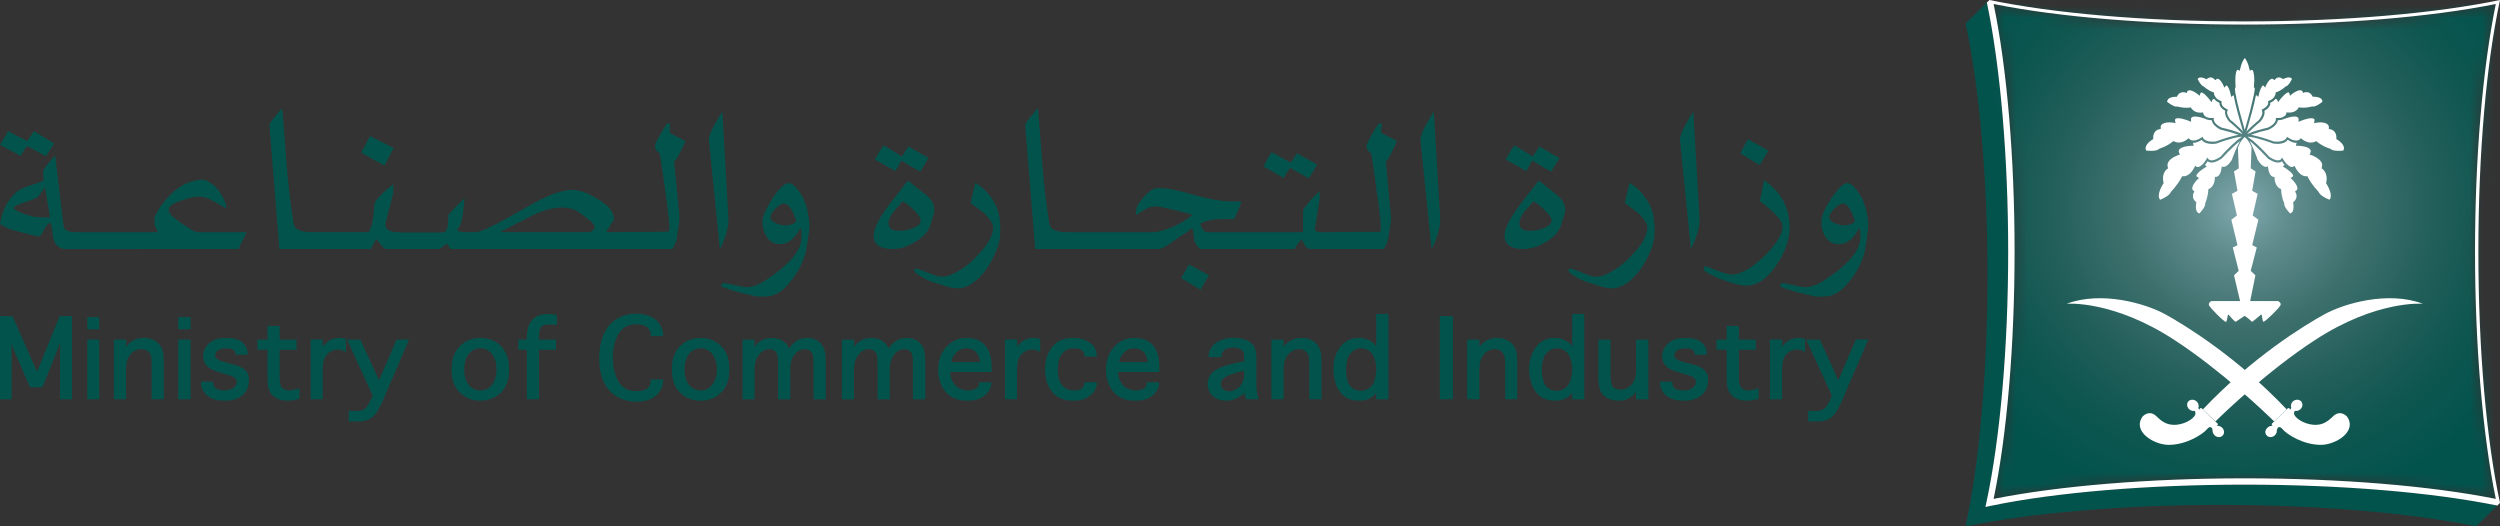
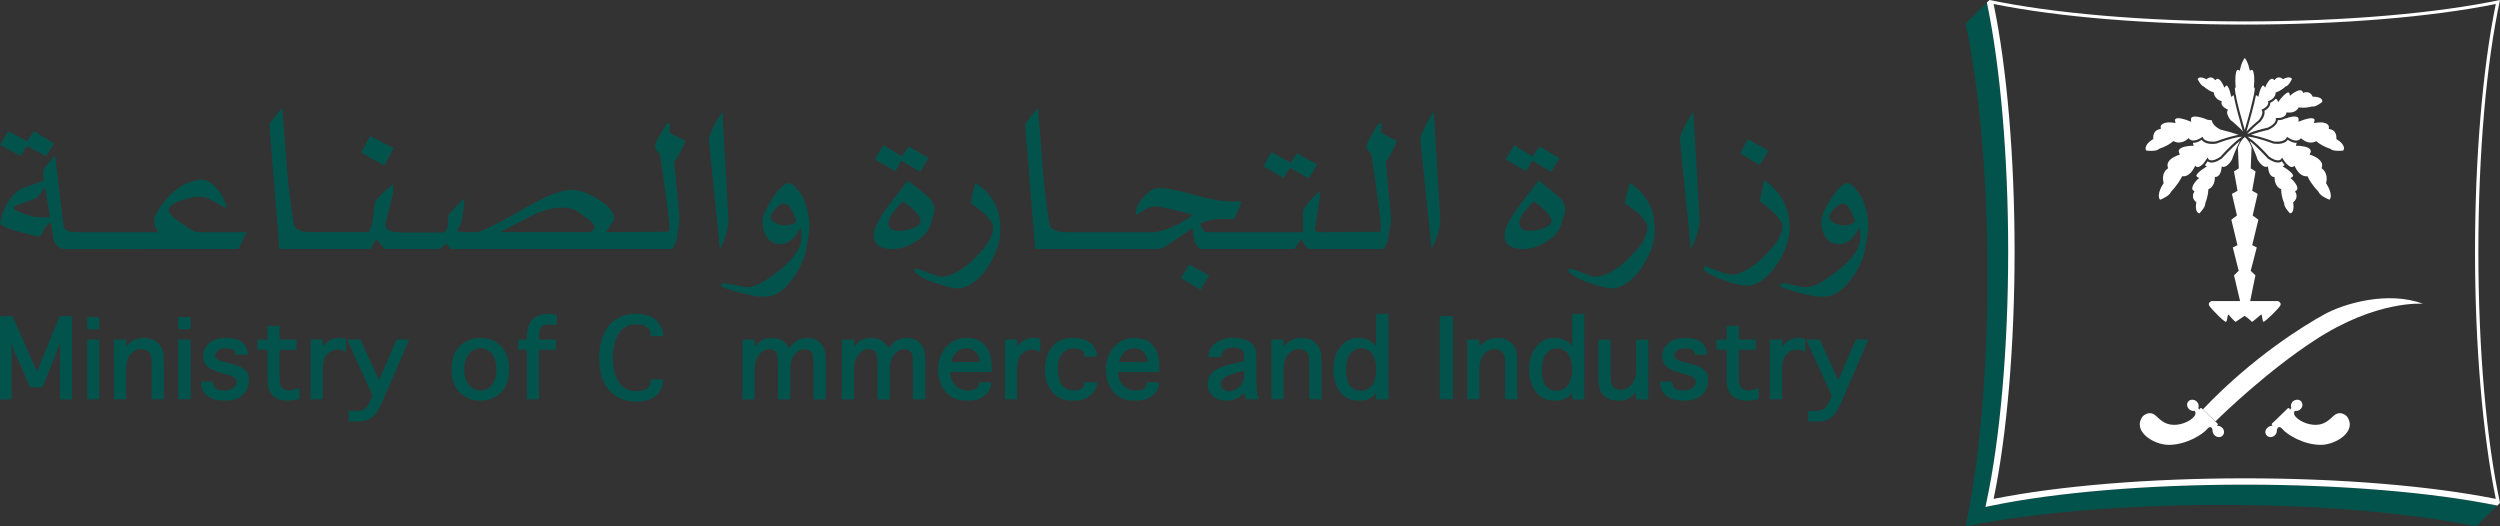
<svg xmlns="http://www.w3.org/2000/svg" width="209" height="44" viewBox="0 0 209 44" fill="none">
  <rect x="0" y="0" width="209" height="44" fill="#333333" stroke="none" />
  <g clip-path="url(#clip0_3254_9283)">
    <path d="M166.388 42.299L165.984 42.384L164.326 44.001C169.608 42.918 177.217 42.21 185.662 42.21C194.123 42.21 201.729 42.919 207.003 44.001L208.777 42.266C203.342 41.158 195.671 40.514 187.663 40.514C179.586 40.513 171.823 41.158 166.388 42.299Z" fill="#03534D" />
    <path d="M165.983 42.383L166.064 41.997C167.213 36.623 167.884 28.981 167.884 21.024C167.884 13.143 167.229 5.569 166.097 0.21L164.326 1.965C165.444 7.168 166.153 14.662 166.153 22.989C166.153 31.313 165.444 38.808 164.326 43.998L165.983 42.383Z" fill="#03534D" />
    <mask id="mask0_3254_9283" style="mask-type:luminance" maskUnits="userSpaceOnUse" x="166" y="0" width="43" height="42">
-       <path d="M187.661 2.055C179.735 2.055 172.122 1.439 166.669 0.333C167.779 5.706 168.415 13.23 168.415 21.023C168.415 28.835 167.779 36.336 166.669 41.705C172.122 40.615 179.735 39.988 187.661 39.988C195.588 39.988 203.209 40.615 208.653 41.705C207.548 36.344 206.906 28.835 206.906 21.023C206.906 13.214 207.547 5.7 208.653 0.333C203.209 1.439 195.588 2.055 187.661 2.055Z" fill="white" />
-     </mask>
+       </mask>
    <g mask="url(#mask0_3254_9283)">
      <path d="M208.651 0.333H166.668V41.705H208.651V0.333Z" fill="url(#paint0_radial_3254_9283)" />
    </g>
    <path d="M208.649 41.707C203.209 40.615 195.588 39.987 187.663 39.987C179.737 39.987 172.12 40.615 166.665 41.707C167.787 36.334 168.419 28.835 168.419 21.026C168.419 13.228 167.787 5.708 166.665 0.333C172.12 1.438 179.737 2.054 187.663 2.054C195.589 2.054 203.21 1.438 208.649 0.333C207.547 5.7 206.911 13.214 206.911 21.026C206.911 28.835 207.547 36.344 208.649 41.707ZM209 0C203.722 1.099 196.128 1.79 187.663 1.79C179.209 1.79 171.596 1.098 166.322 0L166.103 0.21C167.228 5.569 167.884 13.145 167.884 21.026C167.884 28.981 167.221 36.622 166.064 41.994L165.983 42.383L166.383 42.298C171.823 41.156 179.588 40.516 187.663 40.516C195.666 40.516 203.342 41.156 208.777 42.265L209 42.041C207.878 36.839 207.192 29.348 207.192 21.026C207.192 12.683 207.878 5.194 209 0Z" fill="white" />
    <path d="M192.061 15.757C192.078 15.488 191.722 15.094 191.579 14.964L191.482 14.887L191.605 14.811C191.667 14.784 191.708 14.738 191.708 14.703C191.717 14.531 191.281 14.174 190.962 13.99L190.83 13.91L190.942 13.829C190.969 13.812 190.973 13.806 191 13.794C190.925 13.713 190.838 13.61 190.768 13.479C190.702 13.538 190.594 13.591 190.429 13.591C190.201 13.591 189.908 13.464 189.584 13.251L189.573 13.23C189.56 13.228 188.717 12.284 188.062 11.776C188.385 12.373 188.709 13.23 188.736 13.357C189.17 14.056 189.488 13.946 189.488 13.946L189.591 13.91L189.614 14.027C189.695 14.773 190.062 14.79 190.076 14.79L190.153 14.798V14.884C190.172 15.584 190.628 15.789 190.65 15.789L190.706 15.816V15.879C190.729 16.485 190.938 16.957 190.958 16.968L190.965 16.988L190.958 17.012C190.938 17.236 191.235 17.626 191.454 17.843C191.543 17.815 191.6 17.781 191.646 17.708C191.778 17.513 191.738 17.107 191.716 16.968L191.703 16.91L191.751 16.875C192.171 16.52 191.92 16.092 191.909 16.089L191.867 16.009L191.935 15.948C192.02 15.901 192.05 15.847 192.061 15.757Z" fill="white" />
    <path d="M194.451 15.312L194.468 15.277C194.66 14.473 194.154 14.116 194.139 14.111L194.085 14.064L194.103 13.993C194.15 13.84 194.139 13.703 194.077 13.58C193.856 13.167 193.194 12.955 193.19 12.955L193.09 12.923L193.128 12.816C193.19 12.706 193.201 12.6 193.147 12.521C192.985 12.241 192.31 12.187 192.06 12.187H191.938L191.965 12.068C191.987 12.018 191.996 11.968 191.996 11.93C191.983 11.93 191.965 11.944 191.942 11.944C191.737 11.944 191.515 11.848 191.256 11.686C191.164 11.824 190.928 12.03 190.377 12.03C190.281 12.03 190.157 12.017 190.038 12.001L190.019 11.993C190.007 11.986 188.808 11.531 188.042 11.435C188.002 11.435 187.957 11.433 187.918 11.433C187.911 11.433 187.896 11.433 187.896 11.435C187.949 11.457 187.993 11.504 188.046 11.541C188.143 11.608 188.219 11.662 188.313 11.736C188.922 12.239 189.619 12.994 189.691 13.092C189.978 13.293 190.239 13.407 190.435 13.407C190.631 13.407 190.714 13.293 190.714 13.287L190.741 13.229L190.784 13.171L190.851 13.287C190.954 13.446 191.047 13.585 191.143 13.683C191.167 13.709 191.182 13.736 191.225 13.749C191.386 13.924 191.519 13.961 191.599 13.961C191.695 13.961 191.74 13.919 191.74 13.919L191.818 13.857L191.871 13.961C192.219 14.659 192.622 14.737 192.789 14.737H192.834L192.909 14.72L192.927 14.79C193.32 15.544 193.795 15.982 193.795 15.991L193.818 16.006L193.825 16.023C193.942 16.348 194.5 16.604 194.754 16.697C195.089 16.258 194.488 15.37 194.481 15.348L194.451 15.312Z" fill="white" />
    <path d="M195.943 12.285C195.858 11.942 195.377 11.656 195.368 11.656L195.321 11.629V11.552C195.348 10.859 194.79 10.799 194.775 10.799L194.686 10.785L194.697 10.68C194.7 10.584 194.688 10.502 194.62 10.433C194.527 10.316 194.291 10.229 193.969 10.229C193.761 10.229 193.583 10.271 193.583 10.271L193.448 10.29L193.479 10.156C193.51 10.061 193.502 9.997 193.475 9.968C193.437 9.917 193.355 9.883 193.235 9.883C192.862 9.883 192.291 10.124 192.272 10.135L192.145 10.177L192.165 10.02C192.169 9.944 192.157 9.877 192.114 9.832C192.072 9.774 191.956 9.742 191.814 9.742C191.471 9.742 191.043 9.914 191.043 9.914L191 9.917C190.869 9.997 190.686 10.047 190.429 10.047C190.407 10.225 190.272 10.554 189.646 10.848L189.631 10.859C189.631 10.859 189.307 10.924 188.91 11.031C188.687 11.101 188.428 11.184 188.197 11.261C188.197 11.261 188.193 11.273 188.181 11.273C188.263 11.282 188.339 11.293 188.425 11.324C189.134 11.472 189.96 11.78 190.063 11.818C190.183 11.839 190.278 11.841 190.376 11.841C191.023 11.841 191.147 11.536 191.147 11.536L191.19 11.441L191.281 11.495C191.521 11.667 191.755 11.747 191.94 11.747H191.963C191.997 11.747 192.029 11.74 192.06 11.74C192.087 11.728 192.114 11.728 192.145 11.716C192.246 11.679 192.296 11.623 192.296 11.623L192.358 11.546L192.42 11.612C192.671 11.804 192.915 11.921 193.173 11.921C193.412 11.921 193.573 11.829 193.573 11.829L193.624 11.8L193.671 11.829C194.207 12.268 194.777 12.424 194.777 12.424L194.811 12.44H194.827C194.916 12.556 195.159 12.61 195.506 12.61C195.668 12.61 195.837 12.594 195.891 12.589C195.963 12.48 195.97 12.395 195.943 12.285Z" fill="white" />
    <path d="M189.599 10.666C190.238 10.37 190.265 10.03 190.265 9.98V9.967L190.254 9.882V9.855L190.307 9.865H190.349C190.473 9.865 190.572 9.855 190.653 9.853C190.684 9.84 190.711 9.831 190.726 9.831C190.815 9.804 190.884 9.78 190.931 9.74C190.962 9.718 190.981 9.703 191.023 9.684C191.115 9.588 191.14 9.479 191.14 9.479L191.147 9.388L191.232 9.405C191.294 9.405 191.348 9.411 191.406 9.411C191.939 9.411 192.145 9.033 192.145 9.033L192.169 8.972L192.23 8.984C192.323 8.991 192.432 9.005 192.528 9.005C192.96 9.005 193.268 8.901 193.28 8.901L193.307 8.897L193.323 8.901C193.346 8.909 193.361 8.909 193.39 8.909C193.619 8.909 194.002 8.636 194.153 8.509C194.153 8.42 194.126 8.352 194.08 8.282C193.902 8.101 193.548 8.087 193.44 8.087H193.403H193.348L193.321 8.042C193.205 7.811 193.032 7.703 192.833 7.703C192.72 7.703 192.621 7.73 192.621 7.73L192.544 7.779L192.522 7.703C192.464 7.575 192.398 7.546 192.287 7.546C192.028 7.546 191.662 7.811 191.555 7.912L191.435 8.009L191.412 7.862C191.374 7.727 191.326 7.727 191.299 7.727C191.115 7.727 190.728 8.155 190.541 8.42L190.45 8.543L190.395 8.403C190.353 8.282 190.295 8.272 190.245 8.272H190.225C190.129 8.392 189.994 8.509 189.793 8.591C189.81 8.727 189.752 9.018 189.305 9.261C189.342 9.405 189.342 9.715 188.973 10.169L188.958 10.175C188.95 10.189 188.475 10.568 188.098 10.958C188.025 11.03 187.955 11.099 187.893 11.181C187.893 11.181 187.893 11.189 187.885 11.208V11.209C188.02 11.148 188.166 11.087 188.34 11.014C188.884 10.832 189.506 10.687 189.599 10.666Z" fill="white" />
    <path d="M188.184 10.615C188.496 10.328 188.793 10.081 188.839 10.047C189.254 9.524 189.109 9.268 189.109 9.268L189.07 9.173H189.051L189.083 9.16L189.155 9.13C189.298 9.051 189.405 8.975 189.475 8.91C189.595 8.791 189.622 8.657 189.63 8.596C189.63 8.564 189.622 8.543 189.622 8.543L189.618 8.482L189.595 8.467L189.648 8.436L189.686 8.43C189.907 8.354 190.037 8.223 190.122 8.102C190.238 7.946 190.242 7.797 190.242 7.797V7.729L190.308 7.707C190.748 7.561 191.062 7.242 191.062 7.242L191.089 7.229L191.116 7.214C191.281 7.186 191.494 6.841 191.61 6.601C191.552 6.519 191.471 6.471 191.341 6.471C191.14 6.471 190.909 6.592 190.909 6.592L190.866 6.623L190.824 6.584C190.711 6.505 190.61 6.471 190.514 6.471C190.322 6.471 190.202 6.63 190.202 6.63L190.145 6.705L190.073 6.644C190.031 6.599 189.975 6.583 189.949 6.583C189.729 6.583 189.49 7.015 189.421 7.184L189.374 7.326L189.278 7.205C189.247 7.166 189.221 7.146 189.201 7.146C189.082 7.146 188.907 7.563 188.83 7.957L188.795 8.1L188.688 8.009C188.653 7.981 188.617 7.959 188.597 7.959C188.442 8.813 188.045 10.161 187.833 10.903C187.814 10.935 187.814 10.978 187.795 11.012C187.857 10.936 187.918 10.875 187.98 10.816C188.045 10.748 188.111 10.678 188.184 10.615Z" fill="white" />
    <path d="M185.759 13.232L185.739 13.251C185.419 13.47 185.127 13.592 184.892 13.592C184.737 13.592 184.625 13.539 184.559 13.481C184.479 13.611 184.408 13.712 184.336 13.796C184.344 13.807 184.356 13.813 184.367 13.83L184.491 13.911L184.367 13.989C184.055 14.174 183.604 14.531 183.615 14.703C183.631 14.739 183.662 14.784 183.72 14.812L183.855 14.887L183.747 14.964C183.605 15.093 183.261 15.488 183.274 15.757C183.274 15.847 183.32 15.899 183.388 15.948L183.459 16.007L183.409 16.089C183.405 16.092 183.151 16.52 183.569 16.872L183.617 16.91L183.605 16.968C183.605 16.968 183.508 17.458 183.677 17.708C183.72 17.781 183.786 17.815 183.871 17.843C184.076 17.626 184.392 17.234 184.357 17.011V16.988L184.368 16.968C184.368 16.957 184.588 16.471 184.615 15.879L184.626 15.807L184.673 15.791C184.692 15.791 185.147 15.587 185.163 14.887V14.792H185.248C185.267 14.792 185.645 14.774 185.725 14.028L185.74 13.912L185.837 13.948C185.837 13.948 186.163 14.045 186.588 13.36C186.624 13.233 186.942 12.375 187.267 11.778C186.617 12.284 185.762 13.228 185.759 13.232Z" fill="white" />
    <path d="M187.293 11.438C186.522 11.533 185.323 11.991 185.315 11.996L185.296 12.003C185.173 12.021 185.053 12.033 184.956 12.033C184.39 12.033 184.162 11.825 184.062 11.69C183.819 11.853 183.591 11.941 183.378 11.941C183.356 11.941 183.347 11.931 183.333 11.931C183.333 11.968 183.341 12.021 183.356 12.066L183.399 12.187H183.272C183.021 12.187 182.347 12.243 182.173 12.523C182.122 12.599 182.142 12.706 182.194 12.818L182.241 12.923L182.14 12.955C182.133 12.955 181.458 13.167 181.258 13.575C181.2 13.703 181.185 13.84 181.231 13.993L181.254 14.062L181.2 14.111C181.169 14.116 180.665 14.473 180.877 15.276V15.312L180.855 15.349C180.839 15.371 180.241 16.258 180.581 16.703C180.83 16.602 181.386 16.35 181.498 16.024L181.506 16.009L181.533 15.992C181.533 15.97 182.005 15.541 182.399 14.792L182.432 14.722L182.497 14.738H182.554C182.705 14.738 183.118 14.662 183.467 13.962L183.515 13.85L183.591 13.921C183.591 13.921 183.645 13.963 183.73 13.963C183.815 13.963 183.942 13.927 184.116 13.751C184.147 13.74 184.174 13.719 184.192 13.685C184.273 13.586 184.366 13.449 184.474 13.289L184.546 13.169L184.584 13.23L184.611 13.287C184.624 13.295 184.688 13.407 184.888 13.407C185.093 13.407 185.343 13.294 185.64 13.098C185.721 12.997 186.401 12.243 187.017 11.738C187.106 11.664 187.195 11.609 187.267 11.543C187.333 11.505 187.387 11.457 187.422 11.437C187.422 11.433 187.422 11.433 187.41 11.433C187.37 11.434 187.336 11.438 187.293 11.438Z" fill="white" />
    <path d="M180.531 12.439L180.55 12.415C180.55 12.415 181.12 12.265 181.655 11.827L181.702 11.796L181.756 11.818C181.756 11.818 181.913 11.918 182.153 11.918C182.409 11.918 182.67 11.803 182.905 11.611L182.971 11.545L183.029 11.62C183.029 11.62 183.078 11.679 183.19 11.715C183.209 11.728 183.244 11.728 183.275 11.74C183.298 11.74 183.332 11.745 183.356 11.745H183.378C183.564 11.745 183.799 11.665 184.042 11.496L184.147 11.435L184.174 11.534C184.174 11.534 184.313 11.841 184.957 11.841C185.053 11.841 185.153 11.839 185.265 11.819C185.368 11.778 186.202 11.471 186.898 11.324C186.984 11.292 187.073 11.282 187.142 11.277L187.131 11.263C186.898 11.185 186.648 11.104 186.401 11.034C186.02 10.926 185.697 10.85 185.697 10.85H185.662C185.061 10.555 184.929 10.225 184.898 10.048C184.639 10.048 184.451 9.997 184.332 9.919L184.298 9.914C184.298 9.914 183.854 9.743 183.515 9.743C183.368 9.743 183.26 9.771 183.205 9.834C183.174 9.878 183.155 9.943 183.167 10.021L183.182 10.177L183.052 10.135C183.052 10.126 182.465 9.881 182.095 9.881C181.975 9.881 181.882 9.917 181.849 9.967C181.826 9.995 181.826 10.06 181.84 10.155L181.882 10.292L181.756 10.271C181.756 10.271 181.576 10.229 181.367 10.229C181.035 10.229 180.801 10.316 180.7 10.434C180.638 10.498 180.619 10.583 180.638 10.68V10.78L180.553 10.799C180.534 10.799 179.982 10.861 180.009 11.552L180.013 11.629L179.955 11.658C179.955 11.658 179.47 11.944 179.392 12.287C179.354 12.395 179.373 12.48 179.426 12.588C179.503 12.594 179.652 12.611 179.835 12.611C180.178 12.611 180.41 12.555 180.505 12.44H180.531V12.439Z" fill="white" />
-     <path d="M187.44 11.184C187.378 11.1 187.32 11.037 187.24 10.959C186.862 10.568 186.384 10.192 186.377 10.177L186.361 10.171C185.992 9.718 185.992 9.408 186.033 9.263C185.582 9.017 185.541 8.73 185.541 8.594C185.336 8.511 185.201 8.394 185.116 8.275H185.089C185.034 8.275 184.985 8.286 184.935 8.408L184.877 8.547L184.791 8.423C184.603 8.159 184.225 7.732 184.036 7.732C184.022 7.732 183.967 7.732 183.936 7.867L183.875 8.014L183.79 7.917C183.778 7.917 183.358 7.552 183.054 7.552C182.938 7.552 182.873 7.58 182.829 7.708L182.791 7.786L182.706 7.734C182.706 7.734 182.615 7.708 182.497 7.708C182.29 7.708 182.123 7.818 182.005 8.049L181.986 8.093L181.928 8.092H181.886C181.786 8.092 181.423 8.107 181.261 8.289C181.204 8.359 181.172 8.425 181.172 8.514C181.342 8.641 181.712 8.915 181.951 8.915C181.962 8.915 181.986 8.915 182.001 8.907L182.033 8.904L182.047 8.907C182.047 8.907 182.376 9.012 182.797 9.012C182.896 9.012 183.002 8.998 183.101 8.99L183.159 8.98L183.186 9.041C183.194 9.045 183.407 9.417 183.918 9.417C183.97 9.417 184.038 9.412 184.085 9.412L184.176 9.391L184.196 9.483C184.196 9.483 184.219 9.593 184.319 9.693C184.338 9.7 184.368 9.724 184.392 9.745C184.446 9.785 184.512 9.808 184.589 9.836C184.626 9.836 184.659 9.842 184.673 9.858C184.766 9.86 184.87 9.869 184.971 9.869L185.017 9.86H185.091L185.083 9.887L185.063 9.972V9.983C185.063 10.025 185.091 10.375 185.738 10.671C185.827 10.691 186.447 10.836 186.987 11.019C187.165 11.078 187.323 11.148 187.462 11.217C187.454 11.217 187.454 11.214 187.454 11.214C187.444 11.19 187.444 11.184 187.44 11.184Z" fill="white" />
    <path d="M186.735 7.961C186.715 7.961 186.677 7.984 186.65 8.012L186.537 8.102L186.496 7.961C186.428 7.563 186.256 7.149 186.138 7.149C186.116 7.149 186.081 7.17 186.053 7.208L185.956 7.33L185.899 7.191C185.837 7.029 185.601 6.585 185.386 6.585C185.341 6.585 185.297 6.602 185.266 6.646L185.19 6.707L185.128 6.632C185.128 6.632 185.002 6.474 184.815 6.474C184.718 6.474 184.615 6.508 184.51 6.588L184.476 6.627L184.414 6.604C184.414 6.604 184.187 6.475 183.986 6.475C183.855 6.475 183.774 6.524 183.72 6.604C183.832 6.844 184.055 7.194 184.218 7.219L184.229 7.234L184.249 7.247C184.267 7.247 184.572 7.566 185.035 7.712L185.082 7.732L185.089 7.801C185.089 7.801 185.097 7.964 185.209 8.106C185.287 8.229 185.434 8.361 185.657 8.435L185.68 8.44L185.738 8.47L185.726 8.49L185.715 8.551V8.604C185.715 8.667 185.738 8.797 185.858 8.915C185.926 8.98 186.035 9.059 186.176 9.136L186.258 9.167L186.274 9.178H186.261L186.207 9.273C186.207 9.273 186.073 9.529 186.486 10.051C186.555 10.082 186.849 10.334 187.146 10.62C187.218 10.683 187.297 10.753 187.354 10.822C187.416 10.883 187.476 10.943 187.53 11.023C187.523 10.984 187.508 10.943 187.485 10.909C187.27 10.162 186.88 8.815 186.735 7.961Z" fill="white" />
    <path d="M188.419 7.961C188.43 7.913 188.43 7.865 188.442 7.814C188.496 7.566 188.504 7.397 188.496 7.33H188.419L188.43 7.213C188.497 6.568 188.442 6.028 188.319 5.877C188.288 5.84 188.281 5.84 188.263 5.84C188.232 5.84 188.22 5.852 188.185 5.863L188.092 5.916L188.059 5.803C187.958 5.285 187.774 4.992 187.666 4.845C187.546 4.994 187.372 5.286 187.269 5.803L187.245 5.916L187.146 5.863C187.111 5.852 187.088 5.84 187.075 5.84C187.057 5.84 187.038 5.84 187.009 5.877C186.883 6.028 186.848 6.568 186.893 7.213L186.901 7.33H186.847C186.828 7.397 186.847 7.566 186.884 7.814C186.884 7.865 186.901 7.913 186.919 7.961C186.928 8.028 186.955 8.107 186.959 8.197C187.085 8.815 187.316 9.657 187.565 10.523C187.565 10.54 187.579 10.553 187.579 10.569C187.602 10.657 187.633 10.748 187.645 10.832C187.664 10.832 187.664 10.848 187.664 10.848C187.672 10.848 187.672 10.832 187.672 10.832C187.703 10.729 187.711 10.657 187.748 10.569C187.752 10.553 187.752 10.541 187.756 10.523C188.015 9.657 188.227 8.815 188.365 8.197C188.38 8.107 188.392 8.028 188.419 7.961Z" fill="white" />
    <path d="M190.443 25.17H188.114L188.553 23.018L188.16 22.641L188.665 20.688L188.285 20.495L188.8 18.369L188.323 18.016L188.74 16.207L188.281 15.949L188.566 14.332L188.161 14.073L188.232 12.331C188.232 12.331 188.065 11.777 187.664 11.456C187.296 11.75 187.133 12.242 187.102 12.323L187.087 12.331L187.163 14.073L186.762 14.332L187.056 15.949L186.589 16.207L187.009 18.016L186.54 18.369L187.052 20.495L186.662 20.688L187.156 22.641L186.763 23.018L187.272 25.17H184.878C184.878 25.17 184.564 25.311 184.684 25.535C184.777 25.761 185.992 26.97 186.095 26.905C186.203 26.844 186.203 26.398 186.273 26.303C186.314 26.256 186.677 26.786 186.901 26.905C186.901 26.905 187.298 26.634 187.649 26.405C188.011 26.634 188.265 26.905 188.265 26.905C188.501 26.786 189.025 26.247 189.06 26.299C189.124 26.388 189.124 26.843 189.219 26.899C189.328 26.951 190.542 25.754 190.643 25.527C190.747 25.303 190.443 25.17 190.443 25.17Z" fill="white" />
-     <path d="M181.048 26.292C179.367 25.364 175.702 24.301 172.768 25.394C172.768 25.394 176.661 25.057 181.827 28.453C185.677 30.964 189.421 34.537 190.123 35.236L191.168 34.225C187.02 29.856 182.706 27.21 181.048 26.292Z" fill="white" />
    <path d="M196.21 34.823C196.21 34.823 195.667 34.201 195.045 34.804C194.499 35.336 194.128 35.5 193.601 35.518C192.898 35.535 192.012 35.122 191.8 34.663C191.8 34.663 191.738 34.504 191.841 34.349C192 34.376 192.17 34.339 192.299 34.224C192.515 34.042 192.539 33.737 192.376 33.554C192.206 33.373 191.913 33.373 191.702 33.545C191.528 33.694 191.481 33.917 191.551 34.107C191.524 34.145 191.493 34.221 191.427 34.253C191.439 34.225 191.427 34.182 191.404 34.145C191.357 34.107 191.293 34.107 191.239 34.145L191.167 34.225L190.121 35.24L189.948 35.395C189.908 35.451 189.908 35.519 189.948 35.556C189.96 35.58 189.974 35.58 190.001 35.593C189.974 35.596 189.97 35.596 189.954 35.601C189.823 35.596 189.689 35.636 189.577 35.743C189.354 35.926 189.319 36.218 189.493 36.397C189.648 36.59 189.96 36.59 190.159 36.406C190.305 36.28 190.363 36.106 190.34 35.964C190.375 35.856 190.406 35.749 190.475 35.723C190.598 35.669 190.695 35.73 190.824 35.886C191.173 36.298 192.546 37.208 194.068 37.19C195.315 37.162 197.08 36.048 196.21 34.823Z" fill="white" />
    <path d="M194.294 26.292C195.962 25.364 199.64 24.301 202.555 25.394C202.555 25.394 198.669 25.057 193.497 28.453C189.633 30.964 185.909 34.537 185.208 35.236L184.16 34.225C188.31 29.856 192.621 27.21 194.294 26.292Z" fill="white" />
    <path d="M179.12 34.823C179.12 34.823 179.667 34.201 180.28 34.804C180.824 35.336 181.202 35.5 181.738 35.518C182.436 35.535 183.325 35.122 183.523 34.663C183.523 34.663 183.584 34.504 183.48 34.349C183.334 34.376 183.156 34.339 183.03 34.224C182.817 34.042 182.779 33.737 182.949 33.554C183.11 33.373 183.416 33.373 183.623 33.545C183.797 33.694 183.854 33.917 183.777 34.107C183.797 34.145 183.831 34.221 183.889 34.253C183.872 34.225 183.897 34.182 183.916 34.145C183.966 34.107 184.036 34.107 184.081 34.145L184.158 34.225L185.199 35.24L185.377 35.395C185.419 35.451 185.419 35.519 185.377 35.556C185.358 35.58 185.338 35.58 185.33 35.593C185.338 35.596 185.358 35.596 185.377 35.601C185.495 35.596 185.642 35.636 185.759 35.743C185.96 35.926 185.991 36.218 185.824 36.397C185.663 36.59 185.358 36.59 185.158 36.406C185.015 36.28 184.96 36.106 184.969 35.964C184.96 35.856 184.907 35.749 184.84 35.723C184.73 35.669 184.634 35.73 184.501 35.886C184.158 36.298 182.779 37.208 181.26 37.19C180.015 37.162 178.245 36.048 179.12 34.823Z" fill="white" />
    <path d="M1.721 13.04C2.017 12.538 2.196 12.264 2.297 12.215C3.104 12.679 3.618 12.959 3.848 13.05L4.532 11.998L2.834 10.963C2.509 11.432 2.326 11.721 2.276 11.797C1.593 11.461 1.059 11.175 0.68 10.963L0 12.115C0.181 12.22 0.484 12.37 0.864 12.579C1.257 12.782 1.558 12.92 1.721 13.04Z" fill="#03534D" />
    <path d="M11.69 20.819H19.931L20.615 19.412H16.981H16.506C16.343 19.38 16.193 19.332 16.087 19.256C15.049 18.623 14.438 18.162 14.251 17.915C14.16 17.809 14.102 17.656 14.102 17.519C14.102 17.234 14.476 16.977 15.244 16.738C15.877 16.527 16.322 16.437 16.571 16.437C16.877 16.437 17.181 16.504 17.465 16.622C18.089 16.947 18.567 17.196 18.878 17.42L18.927 17.195C18.568 16.163 18.033 15.467 17.341 15.141C17.182 15.052 17.016 15.023 16.871 15.023C16.616 15.023 16.322 15.075 15.973 15.194C15.348 15.364 14.745 15.768 14.16 16.374C13.631 16.913 13.208 17.519 12.913 18.169V18.465V18.759C13.062 19.195 13.182 19.41 13.262 19.41H11.69H10.967H6.674H6.303C5.85 19.41 5.555 19.294 5.385 19.106C5.334 19.042 5.31 18.963 5.31 18.893C5.004 16.249 4.756 14.292 4.611 12.986C4.008 13.664 3.693 14.065 3.618 14.254C3.599 14.628 3.618 14.905 3.663 15.088C3.509 15.168 3.128 15.309 2.504 15.512C1.984 15.678 1.611 15.86 1.395 16.04C0.67 16.663 0.193 17.561 -0.001 18.717C0.233 18.9 0.512 19.023 0.802 19.139C0.95 19.195 1.171 19.254 1.471 19.344C2.513 19.6 3.097 19.759 3.182 19.759C3.314 19.759 3.402 19.698 3.469 19.601C3.558 19.43 3.653 19.249 3.743 19.078C3.893 18.84 4.048 18.689 4.201 18.623C4.282 18.744 4.327 18.895 4.342 19.024C4.396 19.659 4.472 20.029 4.511 20.114C4.625 20.396 4.795 20.607 5.05 20.72C5.199 20.79 5.31 20.82 5.414 20.82H6.258H6.672H10.964H11.69V20.819ZM3.439 18.169C3.314 18.169 3.119 18.144 2.864 18.122C2.629 18.07 2.275 17.981 1.831 17.807C1.556 17.731 1.297 17.58 1.102 17.36C1.317 17.195 1.656 17.036 2.146 16.894C2.634 16.736 2.964 16.601 3.142 16.486C3.412 16.172 3.618 15.885 3.756 15.624L4.186 18.169H3.439Z" fill="#03534D" />
    <path d="M32.524 13.108C32.7 12.782 32.82 12.53 32.909 12.379L30.937 11.38L30.189 12.748C30.914 13.18 31.561 13.552 32.15 13.825C32.229 13.686 32.352 13.446 32.524 13.108Z" fill="#03534D" />
    <path d="M38.969 20.818H39.653H39.683H39.896H51.324H51.927H56.194C56.38 20.558 56.514 20.245 56.595 19.863C56.618 19.556 56.675 19.224 56.729 18.893C56.774 18.62 56.809 18.359 56.809 18.133L56.346 13.385L56.456 13.473C56.755 12.938 57.045 12.397 57.309 11.799C56.795 11.545 56.401 11.319 56.12 11.188C56.026 11.125 55.966 11.024 55.966 10.898L56.006 10.653C56.03 10.508 56.03 10.396 56.006 10.33H55.762C55.322 10.998 55.018 11.536 54.832 11.914C54.792 11.982 54.769 12.095 54.769 12.232C54.769 12.379 54.792 12.475 54.832 12.52C54.973 12.677 55.078 12.781 55.167 12.859C55.398 14.346 55.557 15.523 55.666 16.33C55.706 16.628 55.762 17.001 55.811 17.472C55.902 18.261 55.966 18.718 55.966 18.869C55.966 19.08 55.957 19.217 55.917 19.256C55.902 19.323 55.88 19.362 55.88 19.362C55.592 19.386 53.356 19.386 51.324 19.408H50.679C50.715 19.333 50.849 19.107 51.064 18.76C51.232 18.528 51.324 18.385 51.324 18.324C51.324 17.734 50.87 17.143 49.94 16.622C49.143 16.115 48.422 15.876 47.81 15.876C46.935 15.876 45.678 16.359 44.044 17.307C42.069 18.464 40.697 19.166 39.922 19.409H38.97V19.426C38.56 19.409 38.301 19.344 38.22 19.219C38.471 18.929 38.616 18.467 38.701 17.838C38.751 17.439 38.795 17.016 38.831 16.576C38.342 17.039 37.889 17.51 37.489 17.953C37.489 18.207 37.463 18.468 37.449 18.712C37.428 19.187 37.254 19.44 36.924 19.44H33.461V19.409H33.111C32.511 19.363 32.217 19.142 32.217 18.719L32.882 16.116V15.405C32.612 15.6 32.297 15.863 31.943 16.205C31.573 16.559 31.384 16.809 31.334 16.968C31.315 17.003 31.275 17.403 31.195 18.145C31.125 18.745 30.995 19.166 30.811 19.409H26.352H26.028C25.112 19.409 24.62 19.166 24.545 18.699C24.3 17.162 24.116 15.589 23.975 13.966C23.771 11.05 23.635 9.395 23.581 9.032C23.027 9.686 22.687 10.113 22.558 10.319C22.548 10.333 22.537 10.429 22.537 10.627L23.356 20.818H25.903H26.352H31.014C31.124 20.536 31.273 20.245 31.473 19.994C31.882 20.551 32.148 20.818 32.261 20.818H32.76H33.459H36.674C36.772 20.818 36.992 20.673 37.321 20.345C37.486 20.55 37.592 20.714 37.677 20.818H38.794H38.969ZM44.26 18.133C45.303 17.605 46.181 17.351 46.92 17.351C47.26 17.351 47.598 17.388 47.904 17.491C48.079 17.535 48.398 17.732 48.85 18.082C49.436 18.482 49.715 18.803 49.715 19.02C49.715 19.106 49.646 19.196 49.516 19.273C49.396 19.384 49.281 19.407 49.227 19.407H41.8C42.633 18.975 43.462 18.543 44.26 18.133Z" fill="#03534D" />
    <path d="M60.897 18.3L60.392 9.339C59.639 10.479 59.264 11.28 59.264 11.709L60.183 20.818C60.671 19.881 60.897 19.022 60.897 18.3Z" fill="#03534D" />
    <path d="M63.967 24.794C64.729 24.794 65.447 24.381 66.102 23.511C66.655 22.853 67.065 22.07 67.349 21.136C67.499 20.349 67.589 19.779 67.629 19.41C67.655 19.195 67.674 19.014 67.674 18.869C67.674 18.541 67.599 18.111 67.49 17.534C67.394 17.158 67.279 16.881 67.203 16.695C67.135 16.501 66.98 16.24 66.729 15.902C66.421 15.512 66.176 15.307 65.965 15.307C65.6 15.307 65.126 15.741 64.573 16.584C64.025 17.459 63.735 18.091 63.735 18.528C63.735 18.976 63.844 19.384 64.044 19.713C64.307 20.183 64.697 20.408 65.202 20.408C65.866 20.408 66.449 19.972 66.9 19.08L66.98 19.186C66.98 19.257 66.985 19.384 66.999 19.538C67.015 19.694 67.015 19.779 67.015 19.779C67.015 20.917 66.021 22.104 64.045 23.401C63.416 23.816 62.872 24.013 62.387 24.013C62.369 24.013 62.058 23.97 61.484 23.846C60.9 23.724 60.582 23.663 60.537 23.663C60.422 23.663 60.321 23.73 60.267 23.915C60.481 24.05 61.032 24.243 61.945 24.485C62.329 24.569 62.774 24.677 63.263 24.793H63.967V24.794ZM65.664 18.841C65.424 18.841 65.184 18.791 64.93 18.697C64.575 18.543 64.41 18.345 64.41 18.105C64.41 17.951 64.556 17.732 64.824 17.45C65.109 17.161 65.337 17.023 65.508 17.023C65.817 17.023 66.061 17.269 66.283 17.734C66.426 18.03 66.517 18.298 66.557 18.544C66.312 18.744 66.022 18.841 65.664 18.841Z" fill="#03534D" />
    <path d="M75.357 13.42C76.07 13.882 76.615 14.191 76.944 14.346C77.174 13.968 77.379 13.594 77.618 13.204C77.442 13.108 77.174 12.943 76.794 12.731C76.423 12.511 76.141 12.344 75.955 12.245C75.636 12.716 75.451 12.986 75.402 13.087C74.722 12.655 74.223 12.344 73.87 12.156C73.594 12.53 73.361 12.915 73.145 13.338L74.867 14.308L75.357 13.42Z" fill="#03534D" />
    <path d="M74.602 20.818C75.226 20.818 75.854 20.63 76.505 20.229C77.248 19.799 77.697 19.249 77.843 18.589C77.843 18.561 77.897 18.408 77.977 18.134C78.086 17.847 78.108 17.678 78.108 17.607C78.108 17.137 77.928 16.735 77.528 16.391C76.965 15.937 76.436 15.518 75.896 15.091C75.327 15.837 74.739 16.585 74.155 17.352C73.416 18.384 73.037 19.165 73.037 19.677C73.036 20.437 73.566 20.818 74.602 20.818ZM74.718 17.679C74.962 17.401 75.198 17.137 75.452 16.842C75.732 16.975 76.041 17.213 76.422 17.577C76.796 17.95 76.965 18.232 76.965 18.444C76.965 18.709 76.73 18.928 76.227 19.107C75.838 19.249 75.473 19.295 75.133 19.295C74.569 19.295 74.28 19.08 74.28 18.671C74.279 18.384 74.423 18.054 74.718 17.679Z" fill="#03534D" />
    <path d="M82.934 16.621C82.544 16.04 82.08 15.612 81.541 15.287C81.351 16.003 81.231 16.573 81.146 16.979C81.862 17.506 82.24 17.787 82.289 17.835C82.725 18.282 82.97 18.62 83.01 18.895C83.01 18.923 83.024 19 83.024 19.108C83.024 19.256 82.965 19.522 82.81 19.882C82.66 20.246 82.32 20.714 81.796 21.266C81.277 21.833 80.809 22.244 80.392 22.488C79.738 22.915 79.189 23.129 78.776 23.129C78.656 23.129 78.507 23.107 78.375 23.088C78.157 23.012 77.807 22.894 77.339 22.706C76.895 22.544 76.644 22.447 76.614 22.447C76.546 22.447 76.494 22.459 76.449 22.525V22.725C76.798 23.049 77.283 23.308 77.867 23.548C77.994 23.587 78.431 23.723 79.199 23.972C79.555 24.064 79.844 24.105 80.07 24.105C80.304 24.105 80.573 24.051 80.867 23.92C81.915 23.411 82.739 22.37 83.349 20.803C83.538 20.352 83.625 19.818 83.625 19.188C83.625 18.943 83.613 18.622 83.559 18.209C83.497 17.711 83.299 17.161 82.934 16.621Z" fill="#03534D" />
    <path d="M99.401 22.115C99.325 22.244 99.212 22.426 99.073 22.685C98.918 22.943 98.812 23.127 98.741 23.247L100.369 24.23C100.619 23.731 100.848 23.346 101.088 23.028L99.401 22.115Z" fill="#03534D" />
    <path d="M107.856 14.029L109.397 14.914C109.668 14.545 109.896 14.158 110.118 13.749C109.936 13.642 109.639 13.504 109.265 13.285C108.87 13.059 108.575 12.914 108.416 12.815C108.141 13.235 107.967 13.502 107.907 13.601C107.183 13.204 106.67 12.914 106.321 12.731C106.126 12.971 105.896 13.382 105.646 13.921L107.319 14.884C107.467 14.57 107.648 14.3 107.856 14.029Z" fill="#03534D" />
    <path d="M116.782 11.797C116.283 11.543 115.889 11.32 115.618 11.184C115.504 11.127 115.433 11.024 115.433 10.899L115.498 10.652C115.518 10.508 115.518 10.398 115.498 10.332H115.244C114.814 10.997 114.515 11.538 114.333 11.914C114.284 11.982 114.25 12.095 114.25 12.229C114.25 12.378 114.284 12.475 114.333 12.519C114.465 12.677 114.549 12.779 114.639 12.859C114.874 14.343 115.038 15.523 115.133 16.329C115.196 16.627 115.243 16.999 115.293 17.471C115.397 18.259 115.432 18.718 115.432 18.876C115.432 19.079 115.432 19.217 115.409 19.256C115.378 19.322 115.378 19.361 115.368 19.381C115.072 19.381 112.349 19.381 110.35 19.416C110.141 19.416 110.007 19.343 109.912 19.219L110.321 16.628V15.973C109.697 16.57 109.243 17.077 109.003 17.448C108.954 17.516 108.933 17.607 108.933 17.762V19.414H105.595H104.138H100.874C100.759 19.414 100.648 19.322 100.544 19.163C100.434 18.972 100.368 18.815 100.339 18.695C100.852 18.444 101.391 18.322 101.917 18.322H103.18C103.475 17.677 103.675 17.186 103.783 16.841H102.919C102.185 16.841 101.168 16.667 99.829 16.302C98.492 15.901 97.623 15.737 97.164 15.737H96.919C96.82 15.743 96.744 15.743 96.705 15.737C96.434 15.737 96.081 15.97 95.623 16.453C95.189 16.962 94.982 17.33 94.982 17.605V17.975C95.263 17.793 95.457 17.656 95.603 17.581C95.974 17.351 96.317 17.252 96.597 17.252C96.955 17.252 97.997 17.487 99.704 17.951C99.311 18.317 98.772 18.625 98.113 18.938C97.405 19.244 96.8 19.413 96.336 19.413H89.538H89.204C88.296 19.413 87.791 19.162 87.723 18.694C87.476 17.157 87.292 15.584 87.157 13.961C86.948 11.047 86.812 9.391 86.763 9.028C86.198 9.684 85.87 10.108 85.749 10.316C85.73 10.33 85.718 10.425 85.718 10.624L86.541 20.815H89.078H89.537H96.81C97.044 20.815 97.323 20.697 97.663 20.453C97.933 20.281 98.187 20.086 98.433 19.917C98.936 19.6 99.336 19.332 99.679 19.06C99.793 19.555 99.84 19.898 99.849 20.112C99.894 20.189 99.939 20.344 100.08 20.535C100.183 20.719 100.298 20.817 100.368 20.817H104.138H105.596H108.206C108.521 20.366 108.72 20.075 108.809 19.994C108.955 20.229 109.04 20.424 109.094 20.535C109.239 20.719 109.39 20.817 109.548 20.817H110.266H110.677H115.662C115.861 20.556 116.002 20.244 116.061 19.86C116.126 19.556 116.166 19.222 116.217 18.891C116.272 18.618 116.284 18.356 116.284 18.131L115.846 13.383L115.936 13.473C116.247 12.939 116.522 12.397 116.782 11.797Z" fill="#03534D" />
    <path d="M119.867 9.339C119.119 10.476 118.747 11.279 118.747 11.709L119.681 20.819C120.152 19.881 120.406 19.022 120.406 18.3L119.867 9.339Z" fill="#03534D" />
    <path d="M130.573 18.588C130.573 18.559 130.622 18.408 130.723 18.134C130.808 17.845 130.857 17.677 130.857 17.607C130.857 17.139 130.662 16.735 130.264 16.391C129.714 15.937 129.175 15.513 128.638 15.09C128.062 15.837 127.473 16.585 126.894 17.351C126.159 18.383 125.776 19.165 125.776 19.676C125.776 20.438 126.31 20.819 127.348 20.819C127.972 20.819 128.591 20.631 129.235 20.23C129.979 19.798 130.427 19.248 130.573 18.588ZM127.868 19.295C127.309 19.295 127.019 19.08 127.019 18.671C127.019 18.383 127.16 18.054 127.444 17.679C127.704 17.401 127.944 17.139 128.197 16.842C128.461 16.975 128.772 17.215 129.135 17.582C129.516 17.95 129.714 18.233 129.714 18.444C129.714 18.709 129.471 18.928 128.966 19.107C128.567 19.248 128.203 19.295 127.868 19.295Z" fill="#03534D" />
    <path d="M128.083 13.42C128.817 13.882 129.357 14.191 129.686 14.346C129.895 13.968 130.13 13.594 130.369 13.204C130.175 13.108 129.895 12.943 129.517 12.731C129.147 12.511 128.868 12.344 128.693 12.245C128.372 12.716 128.199 12.986 128.144 13.087C127.46 12.655 126.935 12.344 126.607 12.156C126.332 12.53 126.097 12.915 125.877 13.338L127.601 14.308L128.083 13.42Z" fill="#03534D" />
    <path d="M137.607 16.621C137.232 16.04 136.768 15.612 136.239 15.287C136.049 16.003 135.914 16.573 135.846 16.979C136.548 17.506 136.933 17.787 136.983 17.835C137.427 18.282 137.661 18.62 137.708 18.895C137.717 18.923 137.717 19 137.717 19.108C137.717 19.256 137.637 19.522 137.503 19.882C137.352 20.246 137.009 20.714 136.488 21.266C135.964 21.833 135.5 22.244 135.08 22.488C134.416 22.915 133.888 23.129 133.468 23.129C133.353 23.129 133.224 23.107 133.059 23.088C132.833 23.012 132.494 22.894 132.046 22.706C131.587 22.544 131.347 22.447 131.291 22.447C131.246 22.447 131.183 22.459 131.143 22.525V22.725C131.501 23.049 131.976 23.308 132.574 23.548C132.693 23.587 133.134 23.723 133.888 23.972C134.262 24.064 134.552 24.105 134.77 24.105C134.996 24.105 135.256 24.051 135.561 23.92C136.603 23.411 137.427 22.37 138.056 20.803C138.226 20.352 138.331 19.818 138.331 19.188C138.331 18.943 138.301 18.622 138.245 18.209C138.205 17.711 137.986 17.161 137.607 16.621Z" fill="#03534D" />
    <path d="M142.084 18.3L141.561 9.339C140.806 10.479 140.445 11.28 140.445 11.709L141.359 20.818C141.844 19.881 142.084 19.022 142.084 18.3Z" fill="#03534D" />
    <path d="M147.145 13.749L147.835 12.6L146.122 11.63C145.932 12.011 145.708 12.412 145.478 12.815L146.991 13.747H147.145V13.749Z" fill="#03534D" />
    <path d="M149.611 19.022C149.611 17.361 148.896 16.042 147.469 15.053C147.323 15.861 147.205 16.437 147.12 16.808C148.388 17.781 149.022 18.467 149.022 18.893C149.022 19.582 148.483 20.447 147.445 21.467C146.385 22.457 145.482 22.957 144.764 22.957C144.423 22.957 143.74 22.716 142.688 22.281H142.453V22.573C142.597 22.772 143.111 23.047 143.985 23.381C144.873 23.722 145.548 23.882 146.031 23.882C146.88 23.882 147.719 23.318 148.492 22.186C149.247 21.075 149.611 20.041 149.611 19.022Z" fill="#03534D" />
    <path d="M148.802 23.916C148.982 24.051 149.537 24.244 150.464 24.487C150.84 24.57 151.279 24.678 151.778 24.794H152.467C153.247 24.794 153.95 24.381 154.619 23.511C155.177 22.853 155.576 22.07 155.871 21.136C156.01 20.349 156.101 19.779 156.142 19.41C156.166 19.195 156.191 19.014 156.191 18.869C156.191 18.541 156.13 18.111 156.01 17.534C155.892 17.158 155.802 16.881 155.727 16.695C155.646 16.501 155.487 16.24 155.223 15.902C154.929 15.512 154.678 15.307 154.473 15.307C154.105 15.307 153.655 15.741 153.096 16.584C152.526 17.459 152.262 18.091 152.262 18.528C152.262 18.976 152.354 19.384 152.548 19.713C152.823 20.183 153.196 20.408 153.705 20.408C154.404 20.408 154.97 19.972 155.408 19.08L155.49 19.186C155.49 19.257 155.499 19.384 155.504 19.538C155.523 19.694 155.539 19.779 155.539 19.779C155.539 20.917 154.551 22.104 152.55 23.401C151.924 23.816 151.364 24.013 150.907 24.013C150.882 24.013 150.577 23.97 149.987 23.846C149.415 23.724 149.095 23.663 149.045 23.663C148.926 23.663 148.853 23.731 148.802 23.916ZM154.199 18.841C153.95 18.841 153.695 18.791 153.451 18.697C153.096 18.543 152.921 18.345 152.921 18.105C152.921 17.951 153.065 17.732 153.35 17.45C153.625 17.161 153.854 17.023 154.03 17.023C154.324 17.023 154.579 17.269 154.788 17.734C154.943 18.042 155.047 18.298 155.063 18.544C154.822 18.744 154.526 18.841 154.199 18.841Z" fill="#03534D" />
    <path d="M4.507 27.6C4.361 27.99 4.187 28.358 4.037 28.764C3.877 29.142 3.733 29.535 3.573 29.901C3.415 30.301 3.253 30.693 3.099 31.075L1.043 26.43H0V33.385H0.968V29.247L0.953 28.705L1.168 29.287L2.509 32.375H3.547L4.78 29.304C4.83 29.193 4.87 29.094 4.91 28.963C4.946 28.858 4.99 28.744 5.029 28.636L5.02 29.259V33.386H6.023V26.431H4.985C4.832 26.829 4.667 27.224 4.507 27.6Z" fill="#03534D" />
    <path d="M8.295 28.387H7.302V33.38H8.295V28.387Z" fill="#03534D" />
    <path d="M8.295 26.514H7.302V27.53H8.295V26.514Z" fill="#03534D" />
    <path d="M13.497 29.041C13.342 28.766 13.138 28.58 12.882 28.444C12.628 28.313 12.344 28.249 12.018 28.249C11.792 28.249 11.579 28.282 11.394 28.346C11.3 28.389 11.214 28.42 11.114 28.475C11.034 28.53 10.938 28.592 10.855 28.656C10.795 28.69 10.75 28.742 10.695 28.803C10.646 28.855 10.576 28.907 10.54 28.995V28.389H9.521V33.381H10.54V30.928C10.54 30.495 10.576 30.174 10.71 29.926C10.773 29.8 10.841 29.705 10.928 29.605C11.02 29.513 11.093 29.427 11.178 29.38C11.273 29.31 11.392 29.283 11.481 29.221C11.592 29.202 11.712 29.189 11.808 29.189C11.893 29.189 11.983 29.201 12.078 29.221C12.142 29.243 12.233 29.283 12.303 29.315C12.447 29.417 12.537 29.539 12.602 29.682C12.668 29.866 12.682 30.174 12.682 30.579V33.381H13.691V30.231C13.691 29.683 13.637 29.285 13.497 29.034V29.041Z" fill="#03534D" />
    <path d="M15.931 26.514H14.899V27.53H15.931V26.514Z" fill="#03534D" />
    <path d="M15.931 28.387H14.899V33.38H15.931V28.387Z" fill="#03534D" />
    <path d="M20.38 30.843C20.326 30.806 20.279 30.759 20.216 30.757C20.165 30.698 20.116 30.667 20.065 30.645C20.006 30.643 19.93 30.596 19.791 30.54C19.676 30.522 19.516 30.477 19.312 30.416H19.321L19.021 30.333L18.637 30.23C18.402 30.178 18.247 30.082 18.148 30.004C18.029 29.929 17.984 29.831 17.984 29.71C17.984 29.551 18.052 29.417 18.209 29.299C18.353 29.188 18.593 29.118 18.897 29.118C19.003 29.118 19.123 29.132 19.201 29.141C19.312 29.158 19.392 29.201 19.467 29.221C19.53 29.285 19.586 29.299 19.626 29.363C19.675 29.407 19.675 29.462 19.675 29.548V29.656H20.704V29.548C20.704 29.205 20.564 28.907 20.295 28.643C20.005 28.392 19.57 28.251 18.927 28.251C18.608 28.251 18.323 28.286 18.087 28.355C17.853 28.442 17.64 28.562 17.463 28.701C17.315 28.857 17.189 29.032 17.11 29.201C17.02 29.38 16.98 29.572 16.98 29.78C16.98 30.355 17.338 30.785 17.998 31.017L18.577 31.198L18.847 31.283L19.259 31.393C19.619 31.508 19.789 31.696 19.789 31.934C19.789 32.121 19.715 32.27 19.515 32.43C19.338 32.565 19.085 32.639 18.771 32.639C18.417 32.639 18.162 32.58 18.028 32.457C17.903 32.341 17.823 32.192 17.823 32.026V31.908H16.804V32.026C16.804 32.307 16.909 32.579 17.069 32.805C17.244 33.033 17.448 33.209 17.731 33.322C18.011 33.441 18.35 33.496 18.784 33.496C19.437 33.496 19.943 33.347 20.292 33.029C20.642 32.687 20.812 32.269 20.812 31.792C20.812 31.591 20.788 31.392 20.718 31.237C20.644 31.1 20.54 30.959 20.38 30.843Z" fill="#03534D" />
    <path d="M23.739 32.532C23.609 32.465 23.52 32.378 23.459 32.227C23.435 32.149 23.424 32.036 23.395 31.901C23.375 31.769 23.375 31.578 23.375 31.39V29.245H24.793V28.388H23.375V27.25H22.368V28.388H21.515V29.245H22.368V31.612C22.368 32.129 22.417 32.501 22.558 32.741C22.697 33.008 22.902 33.187 23.151 33.304C23.415 33.444 23.691 33.497 24.015 33.497C24.13 33.497 24.27 33.497 24.43 33.47C24.598 33.442 24.804 33.402 25.032 33.346V32.458C24.62 32.577 24.344 32.641 24.196 32.641C24.014 32.642 23.855 32.608 23.739 32.532Z" fill="#03534D" />
    <path d="M27.788 28.348C27.642 28.409 27.498 28.473 27.378 28.587C27.249 28.688 27.115 28.825 26.98 28.966V28.387H25.97V33.381H26.98V30.904C26.98 30.267 27.12 29.832 27.393 29.586H27.384C27.659 29.34 27.918 29.222 28.214 29.222C28.294 29.222 28.417 29.222 28.532 29.258C28.646 29.3 28.776 29.353 28.922 29.417V28.342C28.722 28.287 28.55 28.247 28.381 28.247C28.187 28.247 27.983 28.287 27.788 28.348Z" fill="#03534D" />
    <path d="M32.434 30.082C32.175 30.653 31.935 31.224 31.69 31.79L30.132 28.389H29.009L31.151 33.051L31.088 33.212C30.897 33.653 30.756 33.919 30.658 34.031C30.544 34.166 30.417 34.238 30.262 34.292C30.118 34.349 29.934 34.355 29.724 34.355H29.154V35.237H29.861C30.047 35.237 30.207 35.221 30.371 35.206C30.502 35.179 30.63 35.137 30.741 35.105C30.866 35.054 30.965 35.009 31.071 34.926C31.19 34.816 31.27 34.742 31.381 34.633C31.424 34.563 31.475 34.518 31.525 34.415C31.584 34.349 31.64 34.236 31.689 34.117C31.765 34 31.824 33.878 31.889 33.754C31.953 33.605 32.023 33.472 32.078 33.319L34.199 28.387H33.151C32.917 28.938 32.678 29.499 32.434 30.082Z" fill="#03534D" />
    <path d="M40.146 28.249C39.493 28.249 38.919 28.474 38.47 28.907C37.985 29.365 37.751 30.007 37.751 30.884C37.751 31.749 37.985 32.407 38.47 32.847C38.919 33.276 39.493 33.498 40.146 33.498C40.816 33.498 41.384 33.275 41.855 32.847C42.316 32.407 42.563 31.749 42.563 30.884C42.563 30.007 42.316 29.366 41.855 28.907C41.384 28.473 40.816 28.249 40.146 28.249ZM41.125 32.181C40.881 32.487 40.56 32.642 40.146 32.642C39.952 32.642 39.771 32.594 39.616 32.515C39.447 32.46 39.313 32.31 39.187 32.181C39.062 31.994 38.973 31.832 38.893 31.594C38.853 31.377 38.808 31.144 38.808 30.883C38.808 30.617 38.853 30.381 38.893 30.178C38.973 29.933 39.062 29.75 39.187 29.586C39.313 29.43 39.446 29.314 39.616 29.247C39.771 29.161 39.952 29.116 40.146 29.116C40.56 29.116 40.881 29.286 41.125 29.586C41.369 29.903 41.509 30.335 41.509 30.884C41.509 31.412 41.369 31.832 41.125 32.181Z" fill="#03534D" />
    <path d="M45.778 26.245C45.254 26.245 44.839 26.412 44.524 26.71C44.215 27.02 44.044 27.529 44.044 28.267V28.388H43.326V29.245H44.046V33.38H45.059V29.245H46.483V28.388H45.059V28.112C45.059 27.675 45.144 27.393 45.295 27.276C45.454 27.181 45.663 27.129 45.903 27.129H46.162C46.276 27.153 46.402 27.162 46.547 27.181V26.321C46.386 26.294 46.226 26.271 46.097 26.261C45.972 26.256 45.856 26.245 45.778 26.245Z" fill="#03534D" />
    <path d="M55.136 27.087C54.947 26.787 54.681 26.573 54.343 26.451C54.003 26.298 53.614 26.227 53.175 26.227C52.716 26.227 52.306 26.297 51.932 26.476C51.569 26.625 51.242 26.855 50.95 27.161C50.68 27.487 50.47 27.854 50.32 28.327C50.18 28.792 50.095 29.313 50.095 29.902C50.095 31.13 50.374 32.036 50.959 32.665C51.534 33.27 52.282 33.577 53.175 33.577C53.379 33.577 53.588 33.563 53.789 33.533C53.987 33.487 54.177 33.444 54.342 33.384C54.506 33.314 54.656 33.224 54.791 33.111C54.935 33.022 55.041 32.878 55.135 32.742C55.24 32.593 55.309 32.455 55.361 32.307C55.42 32.149 55.441 32.011 55.441 31.867V31.717H54.398V31.867C54.398 32.078 54.318 32.269 54.144 32.455C53.954 32.606 53.65 32.699 53.194 32.699C52.537 32.699 52.057 32.455 51.728 31.936C51.414 31.398 51.233 30.74 51.233 29.901C51.233 29.09 51.414 28.407 51.728 27.877C52.057 27.372 52.536 27.109 53.194 27.109C53.331 27.109 53.445 27.126 53.554 27.143C53.664 27.159 53.773 27.186 53.862 27.225C53.954 27.253 54.033 27.314 54.109 27.355C54.163 27.403 54.224 27.478 54.273 27.532C54.318 27.6 54.342 27.675 54.377 27.736C54.391 27.803 54.396 27.878 54.396 27.953V28.101H55.44V27.953C55.44 27.803 55.42 27.674 55.359 27.53C55.31 27.388 55.237 27.23 55.136 27.087Z" fill="#03534D" />
-     <path d="M58.581 28.249C57.906 28.249 57.334 28.474 56.879 28.907C56.399 29.365 56.169 30.007 56.169 30.884C56.169 31.749 56.4 32.407 56.879 32.847C57.332 33.276 57.906 33.498 58.581 33.498C59.233 33.498 59.804 33.275 60.267 32.847C60.738 32.407 60.975 31.749 60.975 30.884C60.975 30.007 60.737 29.366 60.267 28.907C59.804 28.473 59.233 28.249 58.581 28.249ZM59.533 32.181C59.294 32.487 58.975 32.642 58.581 32.642C58.376 32.642 58.191 32.594 58.022 32.515C57.883 32.46 57.723 32.31 57.597 32.181C57.488 31.994 57.388 31.832 57.322 31.594C57.249 31.377 57.232 31.144 57.232 30.883C57.232 30.617 57.247 30.381 57.322 30.178C57.387 29.933 57.487 29.75 57.597 29.586C57.723 29.43 57.883 29.314 58.022 29.247C58.191 29.161 58.376 29.116 58.581 29.116C58.975 29.116 59.295 29.286 59.533 29.586C59.789 29.903 59.937 30.335 59.937 30.884C59.937 31.412 59.789 31.832 59.533 32.181Z" fill="#03534D" />
    <path d="M68.294 28.446C68.059 28.314 67.795 28.252 67.479 28.252C67.281 28.252 67.086 28.287 66.9 28.343C66.82 28.394 66.725 28.416 66.637 28.477C66.561 28.53 66.46 28.583 66.373 28.657C66.248 28.768 66.114 28.928 65.968 29.136C65.86 28.909 65.754 28.746 65.629 28.657C65.488 28.525 65.316 28.408 65.13 28.345C64.93 28.289 64.731 28.253 64.511 28.253C64.306 28.253 64.097 28.289 63.916 28.345C63.807 28.395 63.722 28.417 63.642 28.478C63.541 28.531 63.465 28.585 63.381 28.658C63.332 28.69 63.292 28.745 63.247 28.794C63.188 28.855 63.143 28.91 63.077 28.996V28.397H62.071V33.384H63.077V30.945C63.077 30.529 63.143 30.206 63.258 29.964C63.368 29.73 63.533 29.554 63.722 29.385C63.931 29.249 64.116 29.187 64.32 29.187C64.381 29.187 64.446 29.194 64.511 29.216C64.575 29.226 64.646 29.25 64.709 29.291C64.819 29.367 64.904 29.456 64.97 29.591C64.979 29.659 65.01 29.769 65.019 29.951C65.04 30.115 65.045 30.337 65.045 30.621V33.385H66.063V30.946C66.063 30.527 66.118 30.189 66.239 29.936C66.348 29.715 66.493 29.543 66.693 29.386C66.882 29.25 67.087 29.196 67.296 29.196C67.437 29.196 67.581 29.227 67.671 29.291C67.772 29.367 67.87 29.456 67.92 29.591C67.981 29.724 68.01 30.068 68.01 30.621V33.385H69.04V30.29C69.04 29.696 68.974 29.29 68.84 29.046C68.698 28.792 68.529 28.583 68.294 28.446Z" fill="#03534D" />
    <path d="M76.615 28.446C76.371 28.314 76.102 28.252 75.8 28.252C75.597 28.252 75.402 28.287 75.228 28.343C75.131 28.394 75.046 28.416 74.958 28.477C74.858 28.53 74.778 28.583 74.699 28.657C74.569 28.768 74.423 28.928 74.295 29.136C74.195 28.909 74.059 28.746 73.96 28.657C73.809 28.525 73.635 28.408 73.451 28.345C73.242 28.289 73.037 28.253 72.837 28.253C72.619 28.253 72.418 28.289 72.223 28.345C72.133 28.395 72.034 28.417 71.955 28.478C71.87 28.531 71.773 28.585 71.709 28.658C71.66 28.69 71.609 28.745 71.554 28.794C71.52 28.855 71.451 28.91 71.395 28.996V28.397H70.382V33.384H71.395V30.945C71.395 30.529 71.451 30.206 71.576 29.964C71.701 29.73 71.844 29.554 72.045 29.385C72.24 29.249 72.435 29.187 72.629 29.187C72.706 29.187 72.775 29.194 72.838 29.216C72.89 29.226 72.953 29.25 73.019 29.291C73.144 29.367 73.213 29.456 73.268 29.591C73.313 29.659 73.344 29.769 73.344 29.951C73.363 30.115 73.363 30.337 73.363 30.621V33.385H74.382V30.946C74.382 30.527 74.446 30.189 74.567 29.936C74.672 29.715 74.816 29.543 75.011 29.386C75.202 29.25 75.406 29.196 75.62 29.196C75.769 29.196 75.888 29.227 75.983 29.291C76.088 29.367 76.178 29.456 76.243 29.591C76.302 29.724 76.322 30.068 76.322 30.621V33.385H77.357V30.29C77.357 29.696 77.296 29.29 77.176 29.046C77.034 28.792 76.859 28.583 76.615 28.446Z" fill="#03534D" />
    <path d="M82.29 28.811C82.175 28.688 82.03 28.578 81.88 28.474C81.725 28.409 81.556 28.345 81.377 28.313C81.208 28.279 81.013 28.249 80.828 28.249C80.12 28.249 79.545 28.519 79.096 29.022C78.658 29.499 78.432 30.151 78.432 30.916C78.432 31.644 78.636 32.269 79.061 32.761C79.486 33.266 80.08 33.498 80.859 33.498C81.239 33.498 81.562 33.456 81.866 33.345C82.155 33.214 82.406 33.037 82.585 32.788C82.771 32.556 82.865 32.313 82.865 32.1V31.957H81.847V32.1C81.847 32.151 81.832 32.214 81.796 32.272C81.756 32.345 81.716 32.417 81.643 32.465C81.562 32.521 81.474 32.566 81.347 32.596C81.239 32.623 81.094 32.643 80.917 32.643C80.682 32.643 80.489 32.596 80.303 32.521C80.128 32.465 79.964 32.317 79.845 32.182C79.719 32.037 79.62 31.881 79.55 31.692C79.486 31.512 79.445 31.306 79.445 31.097H82.899V30.728C82.899 30.096 82.81 29.619 82.624 29.287C82.534 29.104 82.433 28.942 82.29 28.811ZM79.684 29.8C79.764 29.685 79.858 29.55 79.964 29.454C80.208 29.222 80.463 29.119 80.743 29.119C80.852 29.119 80.958 29.135 81.052 29.16C81.157 29.18 81.261 29.222 81.346 29.247C81.531 29.353 81.66 29.479 81.767 29.685C81.866 29.882 81.916 30.076 81.916 30.267H79.52C79.555 30.095 79.615 29.93 79.684 29.8Z" fill="#03534D" />
    <path d="M85.834 28.348C85.679 28.409 85.545 28.473 85.404 28.587C85.27 28.688 85.15 28.825 85.024 28.966V28.387H84.017V33.381H85.024V30.904C85.024 30.267 85.159 29.832 85.429 29.586C85.692 29.34 85.963 29.222 86.244 29.222C86.333 29.222 86.462 29.222 86.567 29.258C86.692 29.3 86.812 29.353 86.962 29.417V28.342C86.776 28.287 86.603 28.247 86.414 28.247C86.218 28.247 86.028 28.287 85.834 28.348Z" fill="#03534D" />
    <path d="M91.42 28.928C91.234 28.724 91.016 28.566 90.726 28.428C90.437 28.314 90.112 28.248 89.724 28.248C88.975 28.248 88.385 28.473 88.002 28.962C87.592 29.428 87.367 30.061 87.367 30.88C87.367 31.696 87.592 32.317 88.002 32.805C88.385 33.276 88.975 33.498 89.724 33.498C90.113 33.498 90.438 33.444 90.721 33.325C90.875 33.266 90.99 33.192 91.096 33.094C91.221 33.009 91.31 32.909 91.421 32.788C91.506 32.681 91.57 32.566 91.606 32.463C91.67 32.313 91.692 32.214 91.692 32.097V31.954H90.65V32.097C90.65 32.229 90.59 32.342 90.45 32.465C90.387 32.519 90.291 32.566 90.175 32.593C90.05 32.622 89.926 32.641 89.755 32.641C89.387 32.641 89.077 32.504 88.823 32.243C88.563 31.955 88.433 31.5 88.433 30.88C88.433 30.259 88.563 29.802 88.823 29.54C89.077 29.245 89.386 29.119 89.755 29.119C90.09 29.119 90.311 29.183 90.454 29.3C90.6 29.405 90.66 29.54 90.648 29.686V29.816H91.688V29.686C91.688 29.548 91.657 29.417 91.603 29.286C91.56 29.16 91.505 29.048 91.42 28.928Z" fill="#03534D" />
    <path d="M96.336 28.811C96.211 28.688 96.056 28.578 95.911 28.474C95.752 28.409 95.577 28.345 95.408 28.313C95.212 28.279 95.044 28.249 94.844 28.249C94.142 28.249 93.567 28.519 93.123 29.022C92.683 29.499 92.459 30.151 92.459 30.916C92.459 31.644 92.684 32.269 93.083 32.761C93.523 33.266 94.102 33.498 94.891 33.498C95.258 33.498 95.594 33.456 95.898 33.345C96.197 33.214 96.432 33.037 96.617 32.788C96.807 32.556 96.892 32.313 96.892 32.1V31.957H95.864V32.1C95.864 32.151 95.855 32.214 95.819 32.272C95.784 32.345 95.729 32.417 95.679 32.465C95.594 32.521 95.489 32.566 95.379 32.596C95.266 32.623 95.12 32.643 94.949 32.643C94.726 32.643 94.516 32.596 94.331 32.521C94.142 32.465 94.001 32.317 93.877 32.182C93.747 32.037 93.641 31.881 93.572 31.692C93.523 31.512 93.478 31.306 93.462 31.097H96.922V30.728C96.922 30.096 96.837 29.619 96.651 29.287C96.571 29.104 96.461 28.942 96.336 28.811ZM93.716 29.8C93.791 29.685 93.885 29.55 93.98 29.454C94.234 29.222 94.478 29.119 94.749 29.119C94.884 29.119 94.984 29.135 95.093 29.16C95.178 29.18 95.288 29.222 95.378 29.247C95.554 29.353 95.688 29.479 95.783 29.685C95.872 29.882 95.942 30.076 95.942 30.267H93.546C93.591 30.095 93.64 29.93 93.716 29.8Z" fill="#03534D" />
    <path d="M105.048 32.496C105.048 32.386 105.048 32.267 105.036 32.156V31.832V29.992C105.036 29.451 104.947 29.09 104.807 28.901C104.671 28.689 104.433 28.527 104.118 28.409C103.823 28.293 103.485 28.24 103.12 28.24C102.762 28.24 102.421 28.3 102.096 28.421C101.771 28.547 101.528 28.724 101.323 28.962H101.338C101.143 29.21 101.038 29.452 101.038 29.687V29.85H102.126V29.687C102.126 29.516 102.196 29.384 102.371 29.248C102.539 29.13 102.78 29.057 103.1 29.057C103.369 29.057 103.583 29.105 103.752 29.225C103.918 29.315 104.007 29.501 104.007 29.752V30.216L103.667 30.269C103.174 30.362 102.77 30.479 102.425 30.58C102.086 30.7 101.8 30.803 101.612 30.944C101.182 31.214 100.963 31.594 100.963 32.105C100.963 32.534 101.118 32.899 101.426 33.144C101.726 33.381 102.06 33.498 102.495 33.498C102.73 33.498 102.958 33.46 103.234 33.366C103.369 33.319 103.472 33.268 103.604 33.172C103.738 33.102 103.889 32.979 104.029 32.843C104.038 32.979 104.102 33.153 104.178 33.38H105.23C105.167 33.192 105.131 33.032 105.087 32.871C105.071 32.723 105.052 32.604 105.048 32.496ZM104.009 31.339C104.009 31.463 103.994 31.593 103.964 31.703C103.929 31.833 103.899 31.954 103.835 32.037C103.788 32.151 103.72 32.228 103.64 32.308C103.553 32.406 103.474 32.465 103.379 32.521C103.261 32.582 103.16 32.622 103.056 32.665C102.959 32.689 102.865 32.717 102.76 32.717C102.635 32.717 102.515 32.683 102.387 32.622C102.29 32.582 102.191 32.504 102.14 32.417C102.086 32.314 102.06 32.215 102.06 32.114C102.06 31.904 102.156 31.72 102.356 31.565C102.474 31.489 102.639 31.393 102.918 31.307C103.168 31.214 103.502 31.114 103.896 31.015C103.917 31.015 103.927 31.015 103.957 31.003C103.975 31.003 103.992 30.992 104.006 30.992V31.339H104.009Z" fill="#03534D" />
    <path d="M110.268 29.041C110.118 28.766 109.914 28.58 109.663 28.444C109.414 28.313 109.12 28.249 108.795 28.249C108.555 28.249 108.346 28.282 108.171 28.346C108.067 28.389 107.987 28.42 107.895 28.475C107.806 28.53 107.716 28.592 107.632 28.656C107.577 28.69 107.522 28.742 107.477 28.803C107.418 28.855 107.364 28.907 107.307 28.995V28.389H106.29V33.381H107.307V30.928C107.307 30.495 107.368 30.174 107.489 29.926C107.547 29.8 107.614 29.705 107.702 29.605C107.787 29.513 107.887 29.427 107.966 29.38C108.067 29.31 108.171 29.283 108.27 29.221C108.385 29.202 108.475 29.189 108.576 29.189C108.679 29.189 108.759 29.201 108.839 29.221C108.934 29.243 109.004 29.283 109.074 29.315C109.214 29.417 109.324 29.539 109.378 29.682C109.439 29.866 109.458 30.174 109.458 30.579V33.381H110.477V30.231C110.477 29.683 110.422 29.285 110.268 29.034V29.041Z" fill="#03534D" />
    <path d="M115.054 28.961C115 28.881 114.949 28.815 114.9 28.764C114.854 28.704 114.809 28.654 114.754 28.633C114.599 28.515 114.43 28.413 114.221 28.345C114.027 28.282 113.816 28.248 113.623 28.248C112.933 28.248 112.403 28.515 112.036 29.019C111.645 29.498 111.47 30.14 111.47 30.895C111.47 31.388 111.565 31.834 111.739 32.27C111.923 32.68 112.168 32.985 112.492 33.214C112.827 33.404 113.181 33.497 113.566 33.497C113.676 33.497 113.775 33.497 113.871 33.487C113.956 33.482 114.056 33.461 114.17 33.426C114.283 33.406 114.375 33.378 114.464 33.327C114.569 33.276 114.664 33.224 114.738 33.172C114.783 33.115 114.844 33.097 114.889 33.032C114.954 32.979 114.999 32.918 115.053 32.807V33.384H116.072V26.247H115.053V28.961H115.054ZM115.01 31.374C114.99 31.544 114.95 31.694 114.901 31.835C114.856 31.985 114.786 32.098 114.71 32.211C114.616 32.308 114.536 32.406 114.448 32.464C114.247 32.608 114.023 32.67 113.783 32.67C113.588 32.67 113.433 32.642 113.279 32.582C113.129 32.505 112.989 32.417 112.889 32.291C112.771 32.156 112.675 31.985 112.621 31.718C112.571 31.487 112.529 31.191 112.529 30.856C112.529 30.578 112.571 30.324 112.621 30.1C112.675 29.868 112.771 29.691 112.9 29.55C113.145 29.257 113.435 29.118 113.803 29.118C114.202 29.118 114.502 29.285 114.723 29.595C114.947 29.931 115.057 30.336 115.057 30.883C115.054 31.04 115.04 31.21 115.01 31.374Z" fill="#03534D" />
    <path d="M121.468 26.43H120.366V33.381H121.468V26.43Z" fill="#03534D" />
    <path d="M126.63 29.041C126.484 28.766 126.301 28.58 126.015 28.444C125.775 28.313 125.486 28.249 125.157 28.249C124.921 28.249 124.728 28.282 124.523 28.346C124.443 28.389 124.359 28.42 124.259 28.475C124.164 28.53 124.079 28.592 124.001 28.656C123.949 28.69 123.895 28.742 123.837 28.803C123.781 28.855 123.731 28.907 123.676 28.995V28.389H122.657V33.381H123.676V30.928C123.676 30.495 123.731 30.174 123.861 29.926C123.921 29.8 123.98 29.705 124.075 29.605C124.144 29.513 124.239 29.427 124.329 29.38C124.444 29.31 124.524 29.283 124.63 29.221C124.743 29.202 124.848 29.189 124.95 29.189C125.054 29.189 125.135 29.201 125.214 29.221C125.294 29.243 125.383 29.283 125.432 29.315C125.582 29.417 125.682 29.539 125.745 29.682C125.802 29.866 125.837 30.174 125.837 30.579V33.381H126.839V30.231C126.839 29.683 126.776 29.285 126.63 29.034V29.041Z" fill="#03534D" />
    <path d="M131.437 28.961C131.378 28.881 131.322 28.815 131.282 28.764C131.218 28.704 131.178 28.654 131.128 28.633C130.968 28.515 130.797 28.413 130.599 28.345C130.408 28.282 130.204 28.248 129.979 28.248C129.309 28.248 128.77 28.515 128.402 29.019C128.038 29.498 127.832 30.14 127.832 30.895C127.832 31.388 127.941 31.834 128.106 32.27C128.287 32.68 128.546 32.985 128.865 33.214C129.191 33.404 129.535 33.497 129.939 33.497C130.019 33.497 130.128 33.497 130.248 33.487C130.333 33.482 130.422 33.461 130.542 33.426C130.641 33.406 130.737 33.378 130.846 33.327C130.932 33.276 131.041 33.224 131.106 33.172C131.16 33.115 131.2 33.097 131.281 33.032C131.321 32.979 131.376 32.918 131.436 32.807V33.384H132.449V26.247H131.436V28.961H131.437ZM131.387 31.374C131.347 31.544 131.322 31.694 131.282 31.835C131.218 31.985 131.147 32.098 131.086 32.211C130.988 32.308 130.912 32.406 130.808 32.464C130.613 32.608 130.387 32.67 130.154 32.67C129.964 32.67 129.799 32.642 129.645 32.582C129.5 32.505 129.361 32.417 129.262 32.291C129.135 32.156 129.052 31.985 128.997 31.718C128.932 31.487 128.888 31.191 128.888 30.856C128.888 30.578 128.932 30.324 128.992 30.1C129.046 29.868 129.137 29.691 129.267 29.55C129.502 29.257 129.801 29.118 130.16 29.118C130.56 29.118 130.88 29.285 131.099 29.595C131.308 29.931 131.438 30.336 131.438 30.883C131.437 31.04 131.409 31.21 131.387 31.374Z" fill="#03534D" />
    <path d="M136.778 30.84C136.778 31.268 136.733 31.597 136.601 31.829C136.552 31.954 136.488 32.064 136.403 32.151C136.327 32.242 136.239 32.309 136.128 32.384H136.138C135.937 32.502 135.728 32.582 135.518 32.582C135.393 32.582 135.275 32.556 135.174 32.521C135.049 32.495 134.959 32.46 134.879 32.384C134.715 32.249 134.635 31.858 134.635 31.172V28.394H133.62V31.518C133.62 32.308 133.775 32.849 134.135 33.112C134.448 33.383 134.844 33.498 135.327 33.498C135.557 33.498 135.74 33.483 135.935 33.406C136.115 33.342 136.294 33.224 136.46 33.102C136.515 33.052 136.565 33.011 136.61 32.961C136.68 32.92 136.729 32.849 136.774 32.767V33.383H137.802V28.395H136.774V30.84H136.778Z" fill="#03534D" />
    <path d="M142.373 30.843C142.324 30.806 142.269 30.759 142.213 30.757C142.154 30.698 142.109 30.667 142.055 30.645C142.009 30.643 141.909 30.596 141.78 30.54C141.67 30.522 141.5 30.477 141.295 30.416L141.015 30.333L140.63 30.23C140.4 30.178 140.235 30.082 140.141 30.004C140.012 29.929 139.982 29.831 139.982 29.71C139.982 29.551 140.052 29.417 140.186 29.299C140.36 29.188 140.57 29.118 140.88 29.118C140.995 29.118 141.094 29.132 141.205 29.141C141.295 29.158 141.385 29.201 141.448 29.221C141.514 29.285 141.568 29.299 141.615 29.363C141.655 29.407 141.669 29.462 141.669 29.548V29.656H142.688V29.548C142.688 29.205 142.557 28.907 142.267 28.643C142.008 28.392 141.553 28.251 140.916 28.251C140.59 28.251 140.321 28.286 140.076 28.355C139.817 28.442 139.628 28.562 139.461 28.701C139.308 28.857 139.176 29.032 139.091 29.201C139.006 29.38 138.957 29.572 138.957 29.78C138.957 30.355 139.307 30.785 139.985 31.017L140.569 31.198L140.833 31.283L141.247 31.393C141.601 31.508 141.777 31.696 141.777 31.934C141.777 32.121 141.686 32.27 141.497 32.43C141.332 32.565 141.078 32.639 140.768 32.639C140.398 32.639 140.159 32.58 139.998 32.457H140.009C139.878 32.341 139.813 32.192 139.813 32.026V31.908H138.784V32.026C138.784 32.307 138.876 32.579 139.054 32.805C139.209 33.033 139.443 33.209 139.723 33.322C139.994 33.441 140.356 33.496 140.766 33.496C141.425 33.496 141.926 33.347 142.275 33.029C142.618 32.687 142.804 32.269 142.804 31.792C142.804 31.591 142.768 31.392 142.71 31.237C142.622 31.1 142.523 30.959 142.373 30.843Z" fill="#03534D" />
    <path d="M145.723 32.532C145.604 32.465 145.508 32.378 145.459 32.227C145.428 32.149 145.405 32.036 145.379 31.901C145.379 31.769 145.374 31.578 145.374 31.39V29.245H146.787V28.388H145.374V27.25H144.351V28.388H143.497V29.245H144.351V31.612C144.351 32.129 144.409 32.501 144.55 32.741C144.684 33.008 144.89 33.187 145.134 33.304C145.388 33.444 145.687 33.497 146.018 33.497C146.122 33.497 146.253 33.497 146.426 33.47C146.586 33.442 146.796 33.402 147.02 33.346V32.458C146.608 32.577 146.342 32.641 146.205 32.641C146.008 32.642 145.856 32.608 145.723 32.532Z" fill="#03534D" />
    <path d="M149.786 28.348C149.631 28.409 149.497 28.473 149.361 28.587C149.216 28.688 149.096 28.825 148.982 28.966V28.387H147.968V33.381H148.982V30.904C148.982 30.267 149.112 29.832 149.366 29.586C149.63 29.34 149.91 29.222 150.19 29.222C150.29 29.222 150.395 29.222 150.516 29.258C150.629 29.3 150.76 29.353 150.905 29.417V28.342C150.72 28.287 150.556 28.247 150.366 28.247C150.165 28.247 149.965 28.287 149.786 28.348Z" fill="#03534D" />
    <path d="M154.413 30.082C154.173 30.653 153.923 31.224 153.683 31.79L152.136 28.389H150.992L153.135 33.051L153.081 33.212C152.89 33.653 152.735 33.919 152.646 34.031C152.537 34.166 152.415 34.238 152.261 34.292C152.111 34.349 151.922 34.355 151.713 34.355H151.168V35.237H151.871C152.04 35.237 152.205 35.221 152.351 35.206C152.506 35.179 152.631 35.137 152.735 35.105C152.845 35.054 152.956 35.009 153.065 34.926C153.17 34.816 153.265 34.742 153.364 34.633C153.42 34.563 153.46 34.518 153.519 34.415C153.568 34.349 153.625 34.236 153.683 34.117C153.753 34 153.82 33.878 153.869 33.754C153.954 33.605 154.018 33.472 154.068 33.319L156.188 28.387H155.157C154.921 28.938 154.657 29.499 154.413 30.082Z" fill="#03534D" />
  </g>
  <defs>
    <radialGradient id="paint0_radial_3254_9283" cx="0" cy="0" r="1" gradientUnits="userSpaceOnUse" gradientTransform="translate(187.467 17.308) scale(26.416 26.027)">
      <stop stop-color="#7FA8AD" />
      <stop offset="0.167" stop-color="#5E8A8B" />
      <stop offset="0.384" stop-color="#3D706D" />
      <stop offset="0.599" stop-color="#235F5B" />
      <stop offset="0.806" stop-color="#0E5650" />
      <stop offset="1" stop-color="#03534D" />
    </radialGradient>
    <clipPath id="clip0_3254_9283">
      <rect width="209" height="44" fill="white" />
    </clipPath>
  </defs>
</svg>